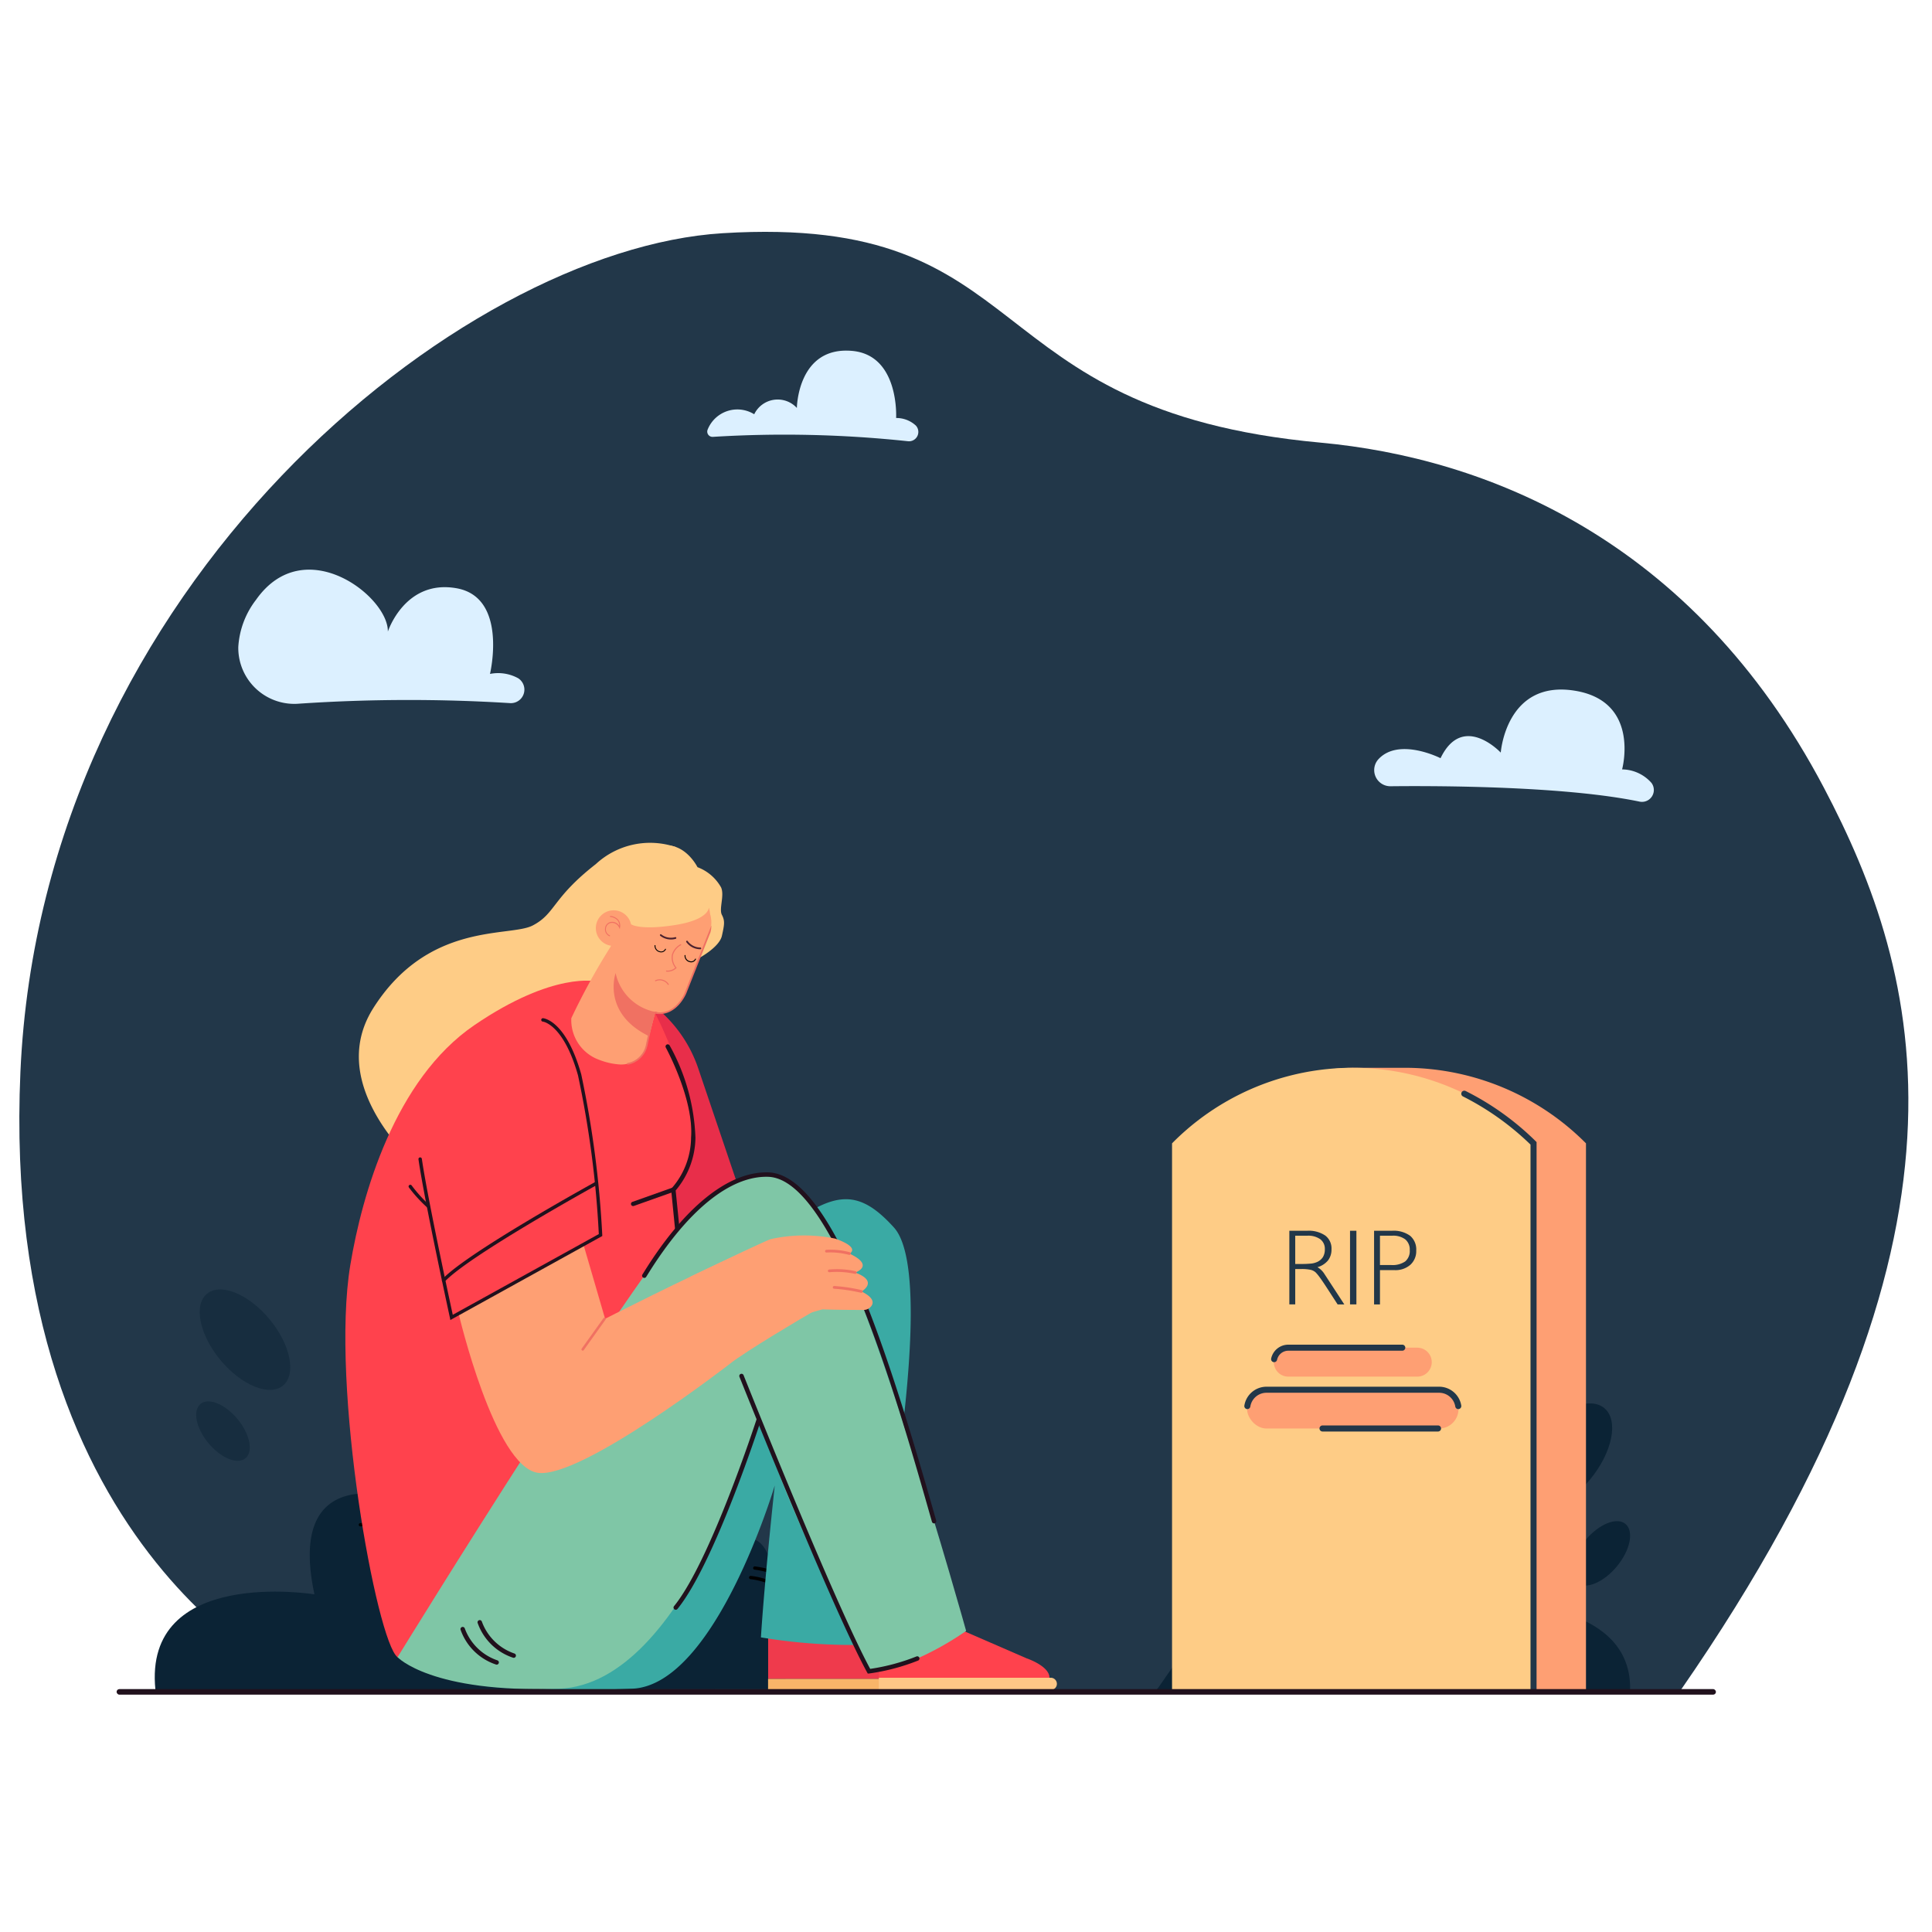
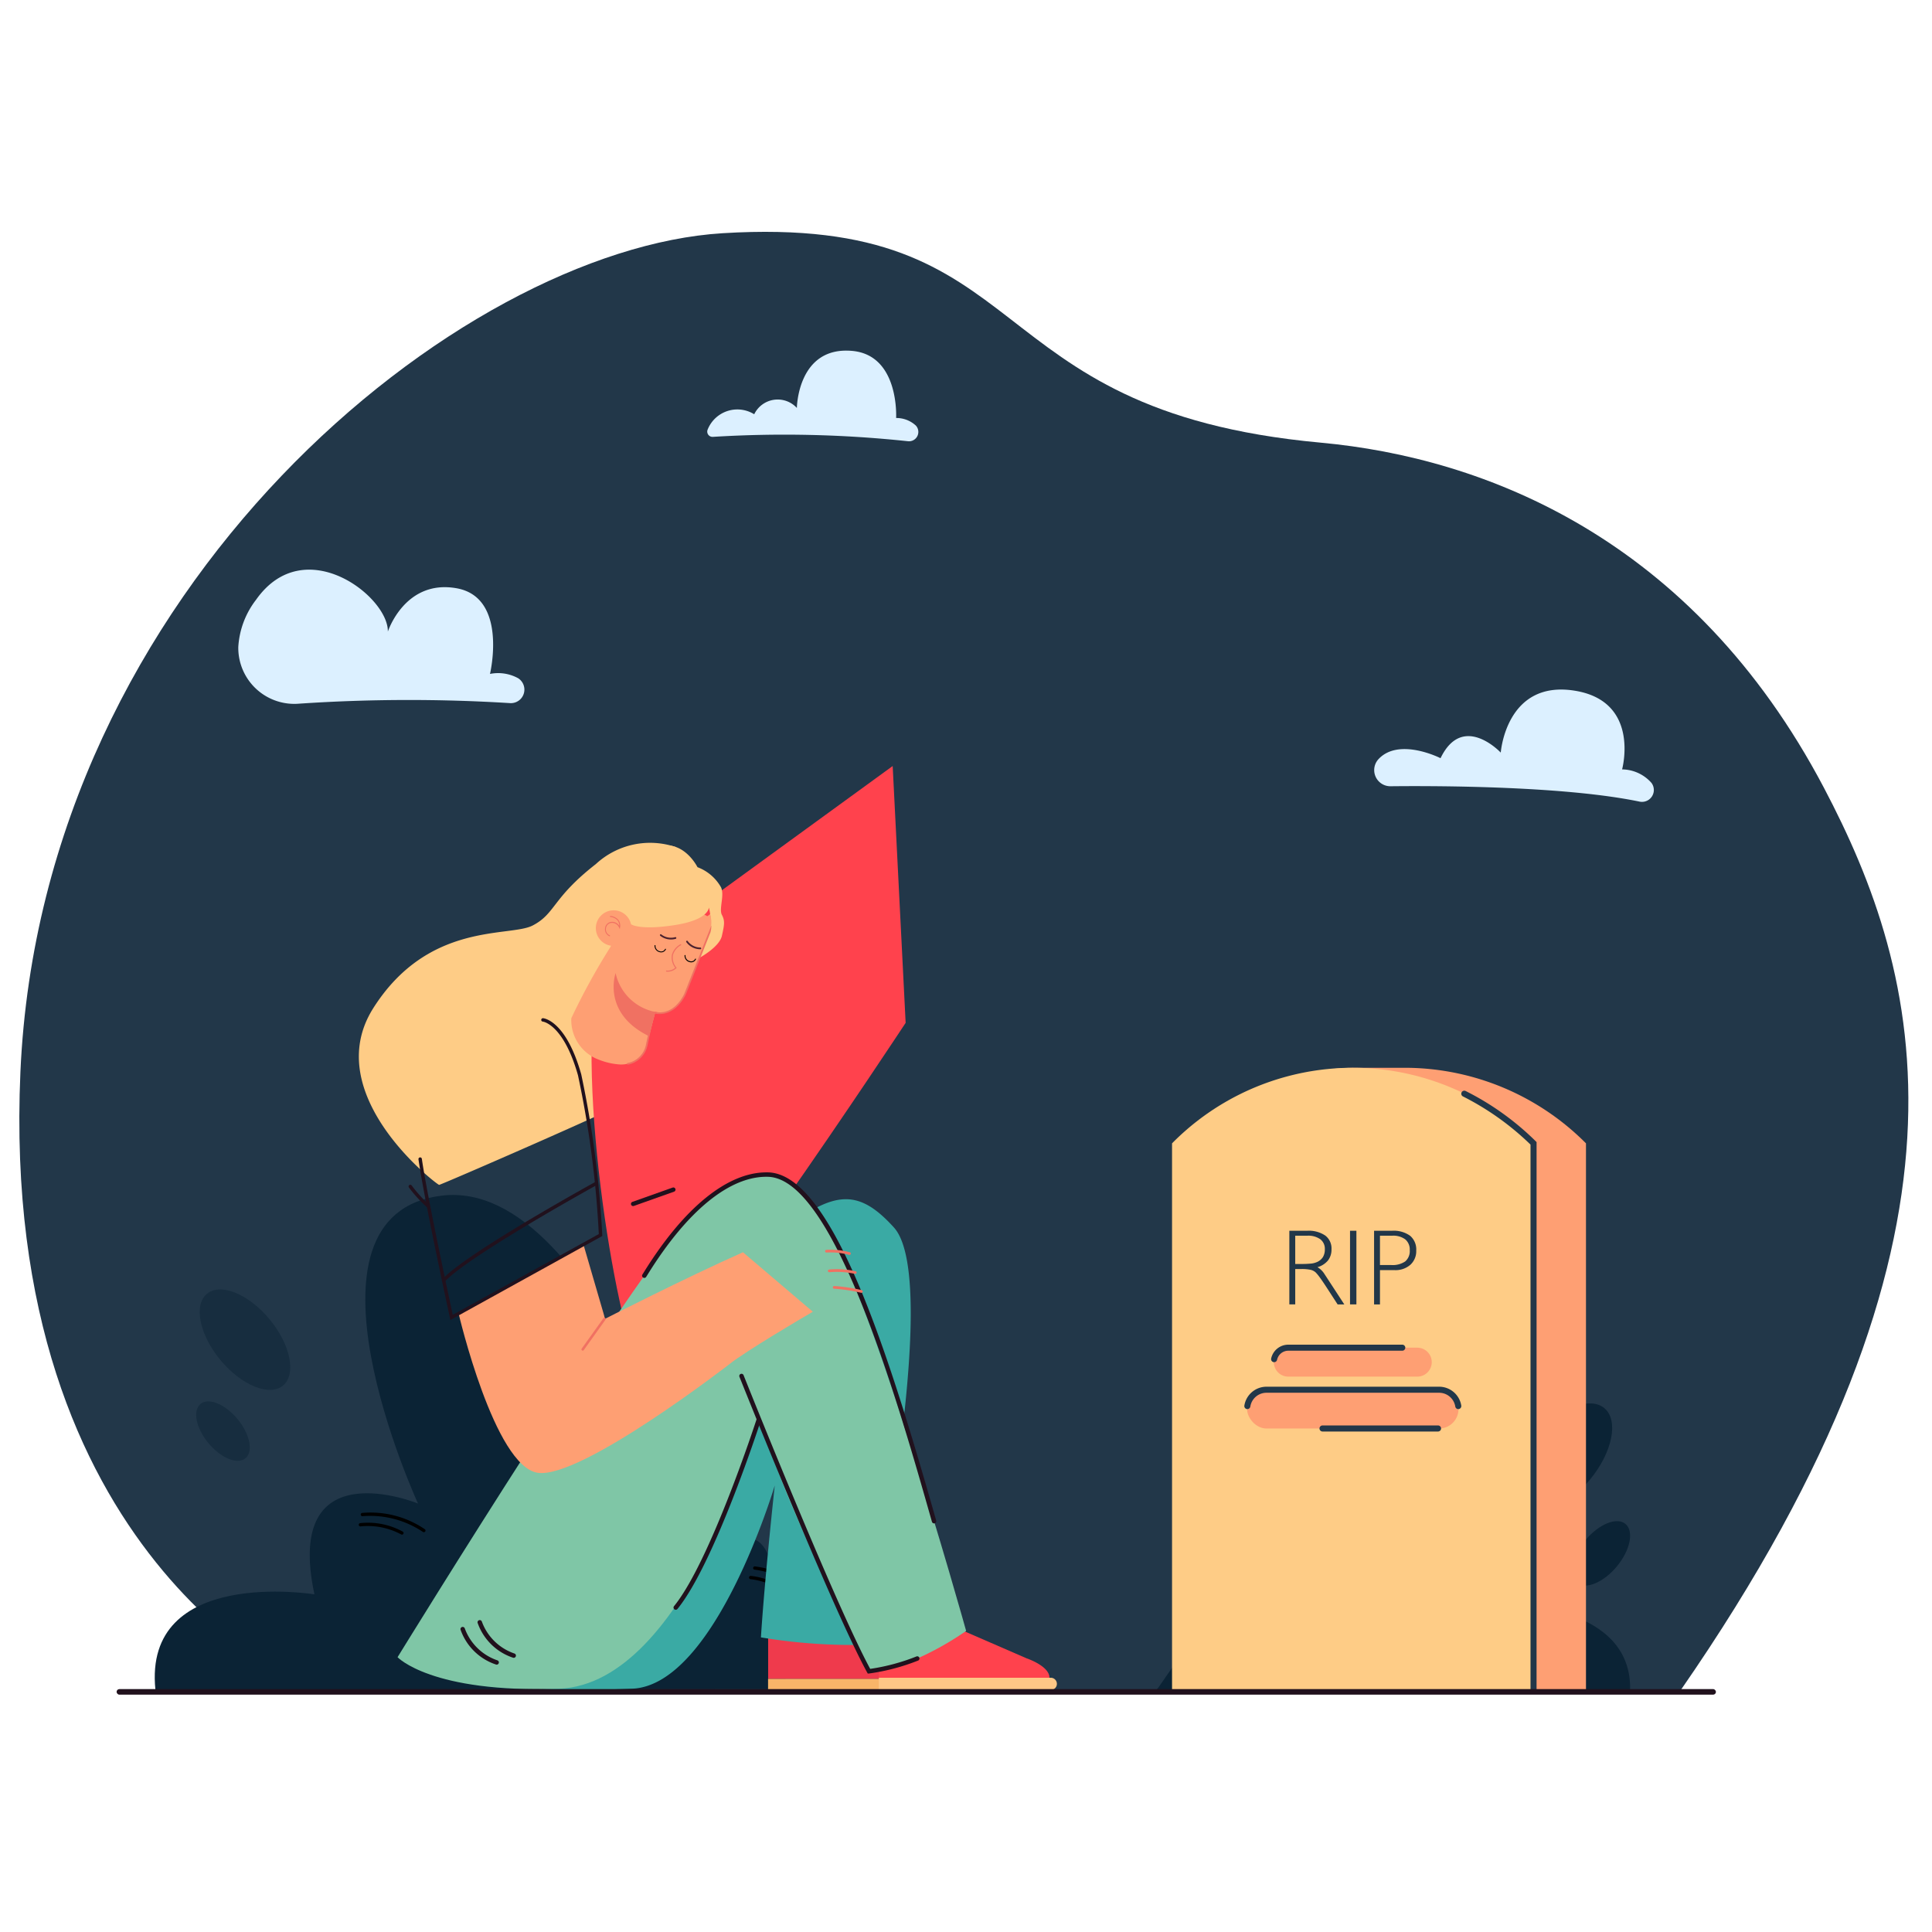
<svg xmlns="http://www.w3.org/2000/svg" width="100" height="100" viewBox="0 0 100 100">
  <g id="img_애도작업" transform="translate(-1061 -1065)">
    <rect id="사각형_72" data-name="사각형 72" width="100" height="100" transform="translate(1061 1065)" fill="#fff" opacity="0" />
    <g id="그룹_680" data-name="그룹 680" transform="translate(751.615 872.564)">
      <g id="그룹_512" data-name="그룹 512" transform="translate(310.386 204.436)">
        <g id="그룹_511" data-name="그룹 511" transform="translate(0 0)">
          <g id="그룹_510" data-name="그룹 510">
            <path id="패스_1013" data-name="패스 1013" d="M332.223,279.947l-6.926-.179s-15.974-6.646-14.855-31.855,22.8-42.573,36.344-43.406c16.527-1.016,12.783,9.17,30.95,10.84,8.493.781,19.242,4.941,26.047,17.849,5.068,9.613,8.932,23.159-7.425,46.751Z" transform="translate(-310.386 -204.436)" fill="#223749" />
          </g>
        </g>
      </g>
      <g id="그룹_519" data-name="그룹 519" transform="translate(369.24 268.545)">
        <g id="그룹_514" data-name="그룹 514" transform="translate(0 0)">
          <g id="그룹_513" data-name="그룹 513">
            <path id="패스_1014" data-name="패스 1014" d="M1625.259,1648.065c.461-.461,4.058-6.917,6.548-3.6,0,0,4.069-9.36,9.222-7.527,0,0,3.285,1.9.9,6.64,0,0,7.954-.507,7.85,4.484Z" transform="translate(-1625.259 -1636.703)" fill="#0b2335" />
          </g>
        </g>
        <g id="그룹_516" data-name="그룹 516" transform="translate(11.847 0.744)">
          <g id="그룹_515" data-name="그룹 515">
            <path id="패스_1015" data-name="패스 1015" d="M1889.989,1654.592a.053.053,0,0,1-.042-.021.054.054,0,0,1,.009-.075,6.065,6.065,0,0,1,2.471-1.165.054.054,0,0,1,.013.106,6.079,6.079,0,0,0-2.417,1.143A.053.053,0,0,1,1889.989,1654.592Z" transform="translate(-1889.936 -1653.33)" />
          </g>
        </g>
        <g id="그룹_518" data-name="그룹 518" transform="translate(11.847 1.505)">
          <g id="그룹_517" data-name="그룹 517">
            <path id="패스_1016" data-name="패스 1016" d="M1889.99,1671.45a.053.053,0,0,1-.042-.02.053.053,0,0,1,.008-.075,6.4,6.4,0,0,1,1.978-1.024.054.054,0,1,1,.03.1,6.283,6.283,0,0,0-1.941,1A.054.054,0,0,1,1889.99,1671.45Z" transform="translate(-1889.936 -1670.328)" />
          </g>
        </g>
      </g>
      <g id="그룹_521" data-name="그룹 521" transform="translate(386.779 264.178)">
        <g id="그룹_520" data-name="그룹 520" transform="translate(0 0)">
          <ellipse id="타원_24" data-name="타원 24" cx="3.343" cy="1.791" rx="3.343" ry="1.791" transform="matrix(0.638, -0.77, 0.77, 0.638, 0, 5.147)" fill="#0b2335" />
        </g>
      </g>
      <g id="그룹_550" data-name="그룹 550" transform="translate(317.392 254.291)">
        <g id="그룹_532" data-name="그룹 532" transform="translate(0 0)">
          <g id="그룹_523" data-name="그룹 523">
            <g id="그룹_522" data-name="그룹 522">
              <path id="패스_1017" data-name="패스 1017" d="M499.673,1343.824c-.367-.294.187-11.8-3.779-6.3,0,0-5.95-20.2-14.1-19.245s-1.249,15.939-1.249,15.939-6.978-2.865-5.362,4.7c0,0-8.891-1.448-8.23,4.943Z" transform="translate(-466.915 -1318.25)" fill="#0b2335" />
            </g>
          </g>
          <g id="그룹_527" data-name="그룹 527" transform="translate(1.433 4.056)">
            <g id="그룹_526" data-name="그룹 526" transform="translate(0 0)">
              <g id="그룹_525" data-name="그룹 525">
                <g id="그룹_524" data-name="그룹 524" opacity="0.5">
                  <ellipse id="타원_25" data-name="타원 25" cx="1.653" cy="3.085" rx="1.653" ry="3.085" transform="matrix(0.77, -0.638, 0.638, 0.77, 0, 2.109)" fill="#0b2335" />
                </g>
              </g>
            </g>
          </g>
          <g id="그룹_531" data-name="그룹 531" transform="translate(1.616 10.188)">
            <g id="그룹_530" data-name="그룹 530" transform="translate(0 0)">
              <g id="그룹_529" data-name="그룹 529">
                <g id="그룹_528" data-name="그룹 528" opacity="0.5">
                  <ellipse id="타원_26" data-name="타원 26" cx="0.978" cy="1.826" rx="0.978" ry="1.826" transform="translate(0 1.249) rotate(-39.655)" fill="#0b2335" />
                </g>
              </g>
            </g>
          </g>
        </g>
        <g id="그룹_541" data-name="그룹 541" transform="translate(10.561 16.396)">
          <g id="그룹_536" data-name="그룹 536" transform="translate(0.103)">
            <g id="그룹_535" data-name="그룹 535">
              <g id="그룹_534" data-name="그룹 534">
                <g id="그룹_533" data-name="그룹 533">
                  <path id="패스_1018" data-name="패스 1018" d="M708.448,1685.609a.085.085,0,0,0,.029-.154,4.994,4.994,0,0,0-3.247-.841h0a.085.085,0,0,0,.036.167h0a4.921,4.921,0,0,1,3.116.816A.085.085,0,0,0,708.448,1685.609Z" transform="translate(-705.162 -1684.556)" />
                </g>
              </g>
            </g>
          </g>
          <g id="그룹_540" data-name="그룹 540" transform="translate(0 0.576)">
            <g id="그룹_539" data-name="그룹 539">
              <g id="그룹_538" data-name="그룹 538">
                <g id="그룹_537" data-name="그룹 537">
                  <path id="패스_1019" data-name="패스 1019" d="M705.119,1698.02a.085.085,0,0,0,.029-.155,3.756,3.756,0,0,0-2.2-.441.085.085,0,1,0,.011.17,3.647,3.647,0,0,1,2.1.413A.085.085,0,0,0,705.119,1698.02Z" transform="translate(-702.867 -1697.415)" />
                </g>
              </g>
            </g>
          </g>
        </g>
        <g id="그룹_545" data-name="그룹 545" transform="translate(30.975 19.221)">
          <g id="그룹_544" data-name="그룹 544">
            <g id="그룹_543" data-name="그룹 543">
              <g id="그룹_542" data-name="그룹 542">
                <path id="패스_1020" data-name="패스 1020" d="M1161.95,1749.333a.085.085,0,0,0,.061-.145,4.994,4.994,0,0,0-2.995-1.51.085.085,0,1,0,0,.171h0a4.916,4.916,0,0,1,2.872,1.458A.085.085,0,0,0,1161.95,1749.333Z" transform="translate(-1158.93 -1747.678)" />
              </g>
            </g>
          </g>
        </g>
        <g id="그룹_549" data-name="그룹 549" transform="translate(30.762 19.716)">
          <g id="그룹_548" data-name="그룹 548">
            <g id="그룹_547" data-name="그룹 547">
              <g id="그룹_546" data-name="그룹 546">
                <path id="패스_1021" data-name="패스 1021" d="M1156.278,1759.78a.085.085,0,0,0,.061-.145,3.757,3.757,0,0,0-2.057-.9.085.085,0,1,0-.026.169,3.664,3.664,0,0,1,1.961.848A.085.085,0,0,0,1156.278,1759.78Z" transform="translate(-1154.184 -1758.737)" />
              </g>
            </g>
          </g>
        </g>
      </g>
      <g id="그룹_552" data-name="그룹 552" transform="translate(345.991 210.584)">
        <g id="그룹_551" data-name="그룹 551" transform="translate(0 0)">
          <path id="패스_1022" data-name="패스 1022" d="M1106.139,346.242a60.209,60.209,0,0,1,10.083.224.485.485,0,0,0,.428-.809,1.48,1.48,0,0,0-1.021-.391s.181-3.258-2.28-3.474c-2.823-.248-2.857,2.954-2.857,2.954a1.348,1.348,0,0,0-2.208.326,1.655,1.655,0,0,0-2.406.783A.273.273,0,0,0,1106.139,346.242Z" transform="translate(-1105.852 -341.778)" fill="#dcf0ff" style="mix-blend-mode: screen;isolation: isolate" />
        </g>
      </g>
      <g id="그룹_554" data-name="그룹 554" transform="translate(321.714 221.921)" style="mix-blend-mode: screen;isolation: isolate">
        <g id="그룹_553" data-name="그룹 553" transform="translate(0)">
          <path id="패스_1023" data-name="패스 1023" d="M577.519,601.986a84.732,84.732,0,0,0-10.9.03,2.9,2.9,0,0,1-3.145-2.934,4.428,4.428,0,0,1,.918-2.442c2.507-3.561,6.865-.16,6.823,1.647,0,0,.881-2.721,3.557-2.245s1.73,4.434,1.73,4.434a2.152,2.152,0,0,1,1.462.226A.7.7,0,0,1,577.519,601.986Z" transform="translate(-563.469 -595.079)" fill="#dcf0ff" />
        </g>
      </g>
      <g id="그룹_556" data-name="그룹 556" transform="translate(380.511 228.13)">
        <g id="그룹_555" data-name="그룹 555" transform="translate(0 0)">
          <path id="패스_1024" data-name="패스 1024" d="M1877.924,738.779c2.636-.028,9.061,0,12.886.795a.614.614,0,0,0,.62-.967,2.057,2.057,0,0,0-1.522-.7s.973-3.536-2.471-4.077c-3.539-.555-3.809,3.208-3.809,3.208s-1.965-2.1-3.117.289c0,0-2.142-1.091-3.208.045A.836.836,0,0,0,1877.924,738.779Z" transform="translate(-1877.075 -733.777)" fill="#dcf0ff" style="mix-blend-mode: screen;isolation: isolate" />
        </g>
      </g>
      <g id="그룹_557" data-name="그룹 557" transform="translate(390.177 270.639)">
        <ellipse id="타원_27" data-name="타원 27" cx="1.979" cy="1.06" rx="1.979" ry="1.06" transform="matrix(0.638, -0.77, 0.77, 0.638, 0, 3.047)" fill="#0b2335" />
      </g>
      <g id="그룹_672" data-name="그룹 672" transform="translate(327.26 236.062)">
        <path id="패스_1025" data-name="패스 1025" d="M977.363,1096h0a6.938,6.938,0,0,1,2.5,3.393l2.245,6.634-5.955,3.021-1.707-10.381Z" transform="translate(-961.597 -1087.719)" fill="#e82e4a" />
        <path id="패스_1026" data-name="패스 1026" d="M989.79,1105.045s3.581,6.714,1.029,9.221c0,0,.4,3.76.09,3.849s-3.044-.09-2.865-1.03-1.119-11.951-.761-11.906a3.64,3.64,0,0,0,1.074-.179Z" transform="translate(-973.8 -1096.316)" fill="#ff424d" />
        <g id="그룹_558" data-name="그룹 558" transform="translate(16.573 10.429)">
          <path id="패스_1027" data-name="패스 1027" d="M1058.228,1153.668a.112.112,0,0,1-.111-.1l-.207-2.094.043-.038a4.008,4.008,0,0,0,.992-2.61c.152-1.979-1.292-4.633-1.307-4.66a.112.112,0,0,1,.2-.108,10.583,10.583,0,0,1,1.334,4.785,4.3,4.3,0,0,1-1.024,2.72l.2,1.983a.112.112,0,0,1-.1.122Z" transform="translate(-1057.624 -1144)" fill="#21111d" />
        </g>
        <g id="그룹_559" data-name="그룹 559" transform="translate(0.699 0)">
          <path id="패스_1028" data-name="패스 1028" d="M719.423,911.224a4.133,4.133,0,0,0-4.162.873c-2.267,1.767-2.08,2.562-3.27,3.179s-5.386-.222-8.241,4.264,3.3,9.161,3.4,9.161,9.669-4.165,9.728-4.335S719.423,911.224,719.423,911.224Z" transform="translate(-702.995 -910.998)" fill="#fecc86" />
        </g>
        <g id="그룹_560" data-name="그룹 560" transform="translate(15.47 1.711)">
          <path id="패스_1029" data-name="패스 1029" d="M1032.99,949.477a2.892,2.892,0,0,1,2.938.316,1.518,1.518,0,0,1,.412,2.3l-3.093-1.336Z" transform="translate(-1032.99 -949.215)" fill="#fe9f73" />
        </g>
        <g id="그룹_573" data-name="그룹 573" transform="translate(21.88 40.632)">
          <g id="그룹_566" data-name="그룹 566" transform="translate(0)">
            <g id="그룹_565" data-name="그룹 565">
              <g id="그룹_564" data-name="그룹 564">
                <g id="그룹_563" data-name="그룹 563">
                  <g id="그룹_562" data-name="그룹 562">
                    <g id="그룹_561" data-name="그룹 561">
                      <path id="패스_1030" data-name="패스 1030" d="M1184.2,1821.42h-8v-2.364a1.366,1.366,0,0,1,1.468-.127,2.531,2.531,0,0,0,2.493.288l2.962,1.289S1184.2,1820.865,1184.2,1821.42Z" transform="translate(-1176.196 -1818.779)" fill="#ef3a4c" />
                    </g>
                  </g>
                </g>
              </g>
            </g>
          </g>
          <g id="그룹_572" data-name="그룹 572" transform="translate(0 2.641)">
            <g id="그룹_571" data-name="그룹 571" transform="translate(0 0)">
              <g id="그룹_570" data-name="그룹 570">
                <g id="그룹_569" data-name="그룹 569">
                  <g id="그룹_568" data-name="그룹 568">
                    <g id="그룹_567" data-name="그룹 567">
                      <path id="사각형_80" data-name="사각형 80" d="M.286,0H8.348a0,0,0,0,1,0,0V.571a0,0,0,0,1,0,0H.286A.286.286,0,0,1,0,.286v0A.286.286,0,0,1,.286,0Z" transform="translate(8.348 0.571) rotate(180)" fill="#f9b569" />
                    </g>
                  </g>
                </g>
              </g>
            </g>
          </g>
        </g>
        <g id="그룹_574" data-name="그룹 574" transform="translate(6.375 18.444)">
          <path id="패스_1031" data-name="패스 1031" d="M829.919,1346.773s13.64-20.228,16.122-22.106c2.651-2,3.9-2.21,5.777-.136,2.583,2.854-1.406,21.6-1.406,21.6a28.782,28.782,0,0,1-5.477-.383s.137-2.458.715-7.862c0,0-3.063,10.33-7.372,10.517C828.141,1348.846,829.919,1346.773,829.919,1346.773Z" transform="translate(-829.799 -1323.067)" fill="#3aaaa4" />
        </g>
        <g id="그룹_576" data-name="그룹 576" transform="translate(0 7.132)">
          <g id="그룹_575" data-name="그룹 575">
-             <path id="패스_1032" data-name="패스 1032" d="M700.371,1070.372s-2.2-.549-6.321,2.261-5.817,8.773-6.421,12.414c-1.045,6.3,1.367,19.505,2.446,20.3s13.556-18.158,13.556-18.158l-.671-13.294Z" transform="translate(-687.372 -1070.329)" fill="#ff424d" />
+             <path id="패스_1032" data-name="패스 1032" d="M700.371,1070.372c-1.045,6.3,1.367,19.505,2.446,20.3s13.556-18.158,13.556-18.158l-.671-13.294Z" transform="translate(-687.372 -1070.329)" fill="#ff424d" />
          </g>
        </g>
        <g id="그룹_582" data-name="그룹 582" transform="translate(11.685 1.973)">
          <g id="그룹_581" data-name="그룹 581">
            <g id="그룹_580" data-name="그룹 580">
              <g id="그룹_579" data-name="그룹 579">
                <g id="그룹_578" data-name="그룹 578">
                  <g id="그룹_577" data-name="그룹 577">
                    <path id="패스_1033" data-name="패스 1033" d="M955.845,957.1l-1.5,3.782s-.431,1.236-1.555.966l-.444,1.7a1.362,1.362,0,0,1-1.406,1.021,3.575,3.575,0,0,1-1.066-.243,2.185,2.185,0,0,1-1.434-2.151,34.636,34.636,0,0,1,2.025-3.687l1.748-3.421Z" transform="translate(-948.429 -955.072)" fill="#fe9f73" />
                  </g>
                </g>
              </g>
            </g>
          </g>
        </g>
        <g id="그룹_588" data-name="그룹 588" transform="translate(13.887 6.742)">
          <g id="그룹_587" data-name="그룹 587">
            <g id="그룹_586" data-name="그룹 586">
              <g id="그룹_585" data-name="그룹 585">
                <g id="그룹_584" data-name="그룹 584">
                  <g id="그룹_583" data-name="그룹 583">
                    <path id="패스_1034" data-name="패스 1034" d="M997.732,1061.633s-.735,2.063,1.73,3.265l.327-1.255A2.611,2.611,0,0,1,997.732,1061.633Z" transform="translate(-997.63 -1061.633)" fill="#f07162" />
                  </g>
                </g>
              </g>
            </g>
          </g>
        </g>
        <g id="그룹_601" data-name="그룹 601" transform="translate(27.614 40.782)">
          <g id="그룹_594" data-name="그룹 594" transform="translate(0)">
            <g id="그룹_593" data-name="그룹 593">
              <g id="그룹_592" data-name="그룹 592">
                <g id="그룹_591" data-name="그룹 591">
                  <g id="그룹_590" data-name="그룹 590">
                    <g id="그룹_589" data-name="그룹 589">
                      <path id="패스_1035" data-name="패스 1035" d="M1313.145,1824.557h-8.832v-1.8a1.356,1.356,0,0,1,1.62-.423,2.144,2.144,0,0,0,2.752-.207l3.27,1.423S1313.145,1823.944,1313.145,1824.557Z" transform="translate(-1304.313 -1822.125)" fill="#ff424d" />
                    </g>
                  </g>
                </g>
              </g>
            </g>
          </g>
          <g id="그룹_600" data-name="그룹 600" transform="translate(0 2.432)">
            <g id="그룹_599" data-name="그룹 599" transform="translate(0 0)">
              <g id="그룹_598" data-name="그룹 598">
                <g id="그룹_597" data-name="그룹 597">
                  <g id="그룹_596" data-name="그룹 596">
                    <g id="그룹_595" data-name="그룹 595">
                      <path id="사각형_81" data-name="사각형 81" d="M.315,0h8.9a0,0,0,0,1,0,0V.631a0,0,0,0,1,0,0H.315A.315.315,0,0,1,0,.315v0A.315.315,0,0,1,.315,0Z" transform="translate(9.215 0.631) rotate(180)" fill="#fec786" />
                    </g>
                  </g>
                </g>
              </g>
            </g>
          </g>
        </g>
        <g id="그룹_602" data-name="그룹 602" transform="translate(2.703 17.17)">
          <path id="패스_1036" data-name="패스 1036" d="M747.766,1319.577s13.218-21.5,15.7-23.38c2.651-2,3.9-2.21,5.777-.136,2.583,2.854,7.952,22.156,7.952,22.156s-2.708,1.954-4.951,2.09c0,0-4.564-8.682-5.719-13.168,0,0-3.737,13.829-10.4,14.069C749.508,1321.446,747.766,1319.577,747.766,1319.577Z" transform="translate(-747.766 -1294.597)" fill="#7fc6a6" />
        </g>
        <g id="그룹_605" data-name="그룹 605" transform="translate(16.597 5.246)">
          <g id="그룹_604" data-name="그룹 604">
            <g id="그룹_603" data-name="그룹 603">
              <path id="패스_1037" data-name="패스 1037" d="M1058.189,1029.611a.028.028,0,0,1,.02-.052.576.576,0,0,0,.442-.146.838.838,0,0,1-.169-.681.909.909,0,0,1,.439-.534.028.028,0,0,1,.026.05.868.868,0,0,0-.411.5.8.8,0,0,0,.176.656l.015.02-.019.017a.657.657,0,0,1-.512.173Z" transform="translate(-1058.174 -1028.196)" fill="#f07162" />
            </g>
          </g>
        </g>
        <g id="그룹_608" data-name="그룹 608" transform="translate(16.279 4.729)">
          <g id="그룹_607" data-name="그룹 607">
            <g id="그룹_606" data-name="그룹 606">
              <path id="패스_1038" data-name="패스 1038" d="M1051.114,1016.649a.044.044,0,0,1,.028.012.815.815,0,0,0,.716.141.045.045,0,1,1,.025.086.893.893,0,0,1-.8-.161.045.045,0,0,1,0-.063A.044.044,0,0,1,1051.114,1016.649Z" transform="translate(-1051.067 -1016.649)" fill="#4c222e" />
            </g>
          </g>
        </g>
        <g id="그룹_613" data-name="그룹 613" transform="translate(16.003 5.289)">
          <g id="그룹_610" data-name="그룹 610">
            <g id="그룹_609" data-name="그룹 609">
              <path id="패스_1039" data-name="패스 1039" d="M1045.133,1029.511l-.007,0a.338.338,0,0,1-.235-.335.024.024,0,0,1,.026-.022.024.024,0,0,1,.022.026.285.285,0,0,0,.2.286l.006,0a.221.221,0,0,0,.29-.108.024.024,0,0,1,.032-.013.024.024,0,0,1,.012.032A.273.273,0,0,1,1045.133,1029.511Z" transform="translate(-1044.89 -1029.151)" />
            </g>
          </g>
          <g id="그룹_612" data-name="그룹 612" transform="translate(1.554 0.516)">
            <g id="그룹_611" data-name="그룹 611">
              <path id="패스_1040" data-name="패스 1040" d="M1079.861,1041.039l-.007,0a.338.338,0,0,1-.235-.336.024.024,0,1,1,.048,0,.285.285,0,0,0,.2.286l.006,0a.221.221,0,0,0,.29-.108.025.025,0,0,1,.032-.013.024.024,0,0,1,.013.032A.273.273,0,0,1,1079.861,1041.039Z" transform="translate(-1079.618 -1040.679)" />
            </g>
          </g>
        </g>
        <g id="그룹_615" data-name="그룹 615" transform="translate(16.029 7.062)">
          <g id="그룹_614" data-name="그룹 614">
-             <path id="패스_1041" data-name="패스 1041" d="M1045.505,1068.882a.028.028,0,0,1-.017-.016.027.027,0,0,1,.015-.035.561.561,0,0,1,.692.2.028.028,0,0,1-.009.038.027.027,0,0,1-.037-.009.5.5,0,0,0-.625-.179A.028.028,0,0,1,1045.505,1068.882Z" transform="translate(-1045.486 -1068.782)" fill="#f07162" />
-           </g>
+             </g>
        </g>
        <g id="그룹_616" data-name="그룹 616" transform="translate(13.166 0.131)">
          <path id="패스_1042" data-name="패스 1042" d="M983.164,918.013s.45.31,2.242.031,1.763-.911,1.763-.911a2.346,2.346,0,0,1,0,1.234c-.206.426-.6.955-.5,1.381,0,0,1.043-.558,1.175-1.146s.162-.778,0-1.087.147-1.013-.044-1.425a2.342,2.342,0,0,0-1.219-1.043s-.639-1.3-1.844-1.11a4.185,4.185,0,0,0-3.165,2.564C981.176,917.853,983.164,918.013,983.164,918.013Z" transform="translate(-981.52 -913.919)" fill="#fecc86" />
        </g>
        <g id="그룹_617" data-name="그룹 617" transform="translate(18.014 3.689)">
          <path id="패스_1043" data-name="패스 1043" d="M1090.687,993.423a1.46,1.46,0,0,1-.011.9c-.175.4-.642,1.5-.642,1.5l-.193-.51s-.04-1.291,0-1.274A9.8,9.8,0,0,0,1090.687,993.423Z" transform="translate(-1089.823 -993.423)" fill="#fe9f73" />
        </g>
        <g id="그룹_620" data-name="그룹 620" transform="translate(17.642 5.068)">
          <g id="그룹_619" data-name="그룹 619">
            <g id="그룹_618" data-name="그룹 618">
              <path id="패스_1044" data-name="패스 1044" d="M1082.272,1024.584a.045.045,0,0,0-.03-.008.814.814,0,0,1-.65-.33.045.045,0,1,0-.073.052.893.893,0,0,0,.73.368.045.045,0,0,0,.023-.081Z" transform="translate(-1081.511 -1024.227)" fill="#4c222e" />
            </g>
          </g>
        </g>
        <g id="그룹_621" data-name="그룹 621" transform="translate(14.58 4.278)">
          <path id="패스_1045" data-name="패스 1045" d="M1017.44,1006.916a1.325,1.325,0,0,0,.043-.347l-1.383,3.492c-.02.05-.515,1.224-1.589.967l-.044-.01-.369,1.718a1.176,1.176,0,0,1-.944.948.042.042,0,0,0-.034.052.044.044,0,0,0,.052.034l.085-.02a1.282,1.282,0,0,0,.928-1l.349-1.627c1.117.232,1.642-1.017,1.647-1.029l1.259-3.177Z" transform="translate(-1013.119 -1006.569)" fill="#f07162" />
        </g>
        <g id="그룹_627" data-name="그룹 627" transform="translate(12.965 3.491)">
          <g id="그룹_626" data-name="그룹 626">
            <g id="그룹_625" data-name="그룹 625">
              <g id="그룹_624" data-name="그룹 624">
                <g id="그룹_623" data-name="그룹 623">
                  <g id="그룹_622" data-name="그룹 622">
                    <circle id="타원_28" data-name="타원 28" cx="0.922" cy="0.922" r="0.922" fill="#fe9f73" />
                  </g>
                </g>
              </g>
            </g>
          </g>
        </g>
        <g id="그룹_633" data-name="그룹 633" transform="translate(13.44 3.783)">
          <g id="그룹_632" data-name="그룹 632">
            <g id="그룹_631" data-name="그룹 631">
              <g id="그룹_630" data-name="그룹 630">
                <g id="그룹_629" data-name="그룹 629">
                  <g id="그룹_628" data-name="그룹 628">
                    <path id="패스_1046" data-name="패스 1046" d="M987.882,996.573a.384.384,0,0,1-.23-.4.361.361,0,0,1,.29-.338.433.433,0,0,1,.444.194.416.416,0,0,0-.089-.28.579.579,0,0,0-.371-.175.026.026,0,0,1,0-.051.621.621,0,0,1,.407.194.5.5,0,0,1,.095.4l-.012.091-.037-.084a.4.4,0,0,0-.431-.237.313.313,0,0,0-.249.292.33.33,0,0,0,.2.348l0,0a.026.026,0,0,1-.019.048Z" transform="translate(-987.65 -995.522)" fill="#f07162" />
                  </g>
                </g>
              </g>
            </g>
          </g>
        </g>
        <g id="그룹_634" data-name="그룹 634" transform="translate(15.355 17.054)">
          <path id="패스_1047" data-name="패스 1047" d="M1045.545,1310.18a.115.115,0,0,1-.11-.083c-1.764-6.209-5.047-17.766-8.485-17.856-1.961-.055-4.172,1.742-6.224,5.049-.045.073-.076.122-.09.142a.115.115,0,0,1-.187-.133c.013-.018.041-.063.082-.13,2.067-3.331,4.313-5.158,6.337-5.158h.087c3.328.087,6.236,9.349,8.7,18.023a.115.115,0,0,1-.079.142A.113.113,0,0,1,1045.545,1310.18Z" transform="translate(-1030.428 -1292.01)" fill="#21111d" />
        </g>
        <g id="그룹_636" data-name="그룹 636" transform="translate(3.269 17.702)">
          <g id="그룹_635" data-name="그룹 635">
            <path id="패스_1048" data-name="패스 1048" d="M761.431,1307.671a.088.088,0,0,0,.029-.157,7.31,7.31,0,0,1-.9-1,.088.088,0,1,0-.14.108,7.286,7.286,0,0,0,.941,1.031A.088.088,0,0,0,761.431,1307.671Z" transform="translate(-760.397 -1306.484)" fill="#21111d" />
          </g>
        </g>
        <g id="그룹_638" data-name="그룹 638" transform="translate(4.998 17.528)">
          <g id="그룹_637" data-name="그룹 637">
            <path id="패스_1049" data-name="패스 1049" d="M799.153,1307.8a.086.086,0,0,0,.041-.025c1.273-1.356,7.825-4.974,7.891-5.01a.088.088,0,0,0-.085-.155c-.271.149-6.643,3.668-7.935,5.044a.088.088,0,0,0,.087.146Z" transform="translate(-799.042 -1302.597)" fill="#21111d" />
          </g>
        </g>
        <g id="그룹_640" data-name="그룹 640" transform="translate(5.863 20.789)">
          <g id="그룹_639" data-name="그룹 639">
            <path id="패스_1050" data-name="패스 1050" d="M818.359,1379.031l6.461-3.574,1.121,3.845s4.165-2.123,7.136-3.443l3.616,3.078c-.577.333-3.511,2.067-4.3,2.7,0,0-7.677,5.955-9.928,5.638S818.359,1379.031,818.359,1379.031Z" transform="translate(-818.359 -1375.457)" fill="#fe9f73" />
          </g>
        </g>
        <g id="그룹_643" data-name="그룹 643" transform="translate(12.221 24.575)">
          <g id="그룹_642" data-name="그룹 642">
            <g id="그룹_641" data-name="그룹 641">
              <path id="패스_1051" data-name="패스 1051" d="M960.484,1461.732a.065.065,0,0,1-.07-.1l1.127-1.577a.065.065,0,1,1,.106.076l-1.127,1.577A.064.064,0,0,1,960.484,1461.732Z" transform="translate(-960.402 -1460.027)" fill="#f07162" />
            </g>
          </g>
        </g>
        <g id="그룹_664" data-name="그룹 664" transform="translate(17.832 20.317)">
          <g id="그룹_645" data-name="그룹 645">
            <g id="그룹_644" data-name="그룹 644">
-               <path id="패스_1052" data-name="패스 1052" d="M1092.64,1368.736h0a14.641,14.641,0,0,0-2.612.958l0,0-3.059,1.537-1.2-4.169s3.622-1.748,4.17-1.956a7.968,7.968,0,0,1,3.359-.027c1.342.484.728.773.728.773,1.346.634.294.981.294.981,1.256.462.329.981.329.981.649.317.632.589.505.76a.494.494,0,0,1-.4.194c-.364,0-1.277,0-2.111-.029Z" transform="translate(-1085.765 -1364.909)" fill="#fe9f73" />
-             </g>
+               </g>
          </g>
          <g id="그룹_651" data-name="그룹 651" transform="translate(7.403 2.621)">
            <g id="그룹_650" data-name="그룹 650">
              <g id="그룹_649" data-name="그룹 649">
                <g id="그룹_648" data-name="그룹 648">
                  <g id="그룹_647" data-name="그룹 647">
                    <g id="그룹_646" data-name="그룹 646">
                      <path id="패스_1053" data-name="패스 1053" d="M1251.212,1423.475a.07.07,0,0,0,.019.138,8.694,8.694,0,0,1,1.392.209.07.07,0,1,0,.032-.137,8.636,8.636,0,0,0-1.421-.213A.065.065,0,0,0,1251.212,1423.475Z" transform="translate(-1251.162 -1423.472)" fill="#f07162" />
                    </g>
                  </g>
                </g>
              </g>
            </g>
          </g>
          <g id="그룹_657" data-name="그룹 657" transform="translate(7.147 1.747)">
            <g id="그룹_656" data-name="그룹 656">
              <g id="그룹_655" data-name="그룹 655">
                <g id="그룹_654" data-name="그룹 654">
                  <g id="그룹_653" data-name="그룹 653">
                    <g id="그룹_652" data-name="그룹 652">
                      <path id="패스_1054" data-name="패스 1054" d="M1245.481,1403.955a.07.07,0,0,0,.028.137,4.379,4.379,0,0,1,1.31.083.071.071,0,1,0,.033-.137,4.446,4.446,0,0,0-1.358-.086Z" transform="translate(-1245.431 -1403.932)" fill="#f07162" />
                    </g>
                  </g>
                </g>
              </g>
            </g>
          </g>
          <g id="그룹_663" data-name="그룹 663" transform="translate(7.004 0.738)">
            <g id="그룹_662" data-name="그룹 662">
              <g id="그룹_661" data-name="그룹 661">
                <g id="그룹_660" data-name="그룹 660">
                  <g id="그룹_659" data-name="그룹 659">
                    <g id="그룹_658" data-name="그룹 658">
                      <path id="패스_1055" data-name="패스 1055" d="M1242.3,1381.416a.07.07,0,0,0,.026.138,3.766,3.766,0,0,1,1.157.121.07.07,0,1,0,.039-.135,3.845,3.845,0,0,0-1.207-.126Z" transform="translate(-1242.247 -1381.405)" fill="#f07162" />
                    </g>
                  </g>
                </g>
              </g>
            </g>
          </g>
        </g>
        <g id="그룹_666" data-name="그룹 666" transform="translate(3.782 9.076)">
          <g id="그룹_665" data-name="그룹 665">
            <path id="패스_1056" data-name="패스 1056" d="M773.524,1129.388l7.863-4.347,0-.055a53.078,53.078,0,0,0-1.088-8.314c-.787-2.783-1.928-2.9-1.976-2.906a.088.088,0,0,0-.014.176c.017,0,1.076.142,1.821,2.778a51.848,51.848,0,0,1,1.078,8.22l-7.559,4.178c-.184-.85-1.32-6.13-1.6-8.072a.088.088,0,1,0-.175.025c.3,2.11,1.614,8.139,1.627,8.2Z" transform="translate(-771.871 -1113.766)" fill="#21111d" />
          </g>
        </g>
        <g id="그룹_667" data-name="그룹 667" transform="translate(20.388 27.468)">
          <path id="패스_1057" data-name="패스 1057" d="M1149.53,1540.188l-.037-.068c-1.855-3.39-6.56-15.186-6.607-15.3a.115.115,0,0,1,.213-.085c.047.118,4.684,11.743,6.557,15.21a10.629,10.629,0,0,0,2.382-.638.115.115,0,1,1,.089.211,10.924,10.924,0,0,1-2.52.665Z" transform="translate(-1142.878 -1524.658)" fill="#21111d" />
        </g>
        <g id="그룹_668" data-name="그룹 668" transform="translate(16.987 29.752)">
          <path id="패스_1058" data-name="패스 1058" d="M1067.006,1585.649a.115.115,0,0,1-.089-.187c1.876-2.3,4.25-9.6,4.274-9.677a.115.115,0,0,1,.218.071c-.1.3-2.411,7.417-4.314,9.751A.115.115,0,0,1,1067.006,1585.649Z" transform="translate(-1066.892 -1575.705)" fill="#21111d" />
        </g>
        <g id="그룹_669" data-name="그룹 669" transform="translate(5.956 40.574)">
          <path id="패스_1059" data-name="패스 1059" d="M822.309,1819.437a.115.115,0,0,1-.036-.006,2.913,2.913,0,0,1-1.837-1.81.115.115,0,0,1,.22-.064,2.732,2.732,0,0,0,1.69,1.657.115.115,0,0,1-.036.223Z" transform="translate(-820.431 -1817.475)" fill="#21111d" />
        </g>
        <g id="그룹_670" data-name="그룹 670" transform="translate(6.838 40.221)">
          <path id="패스_1060" data-name="패스 1060" d="M842.01,1811.551a.116.116,0,0,1-.036-.006,2.914,2.914,0,0,1-1.837-1.81.115.115,0,0,1,.22-.064,2.733,2.733,0,0,0,1.69,1.657.115.115,0,0,1-.036.223Z" transform="translate(-840.131 -1809.589)" fill="#21111d" />
        </g>
        <g id="그룹_671" data-name="그룹 671" transform="translate(14.782 17.837)">
          <path id="패스_1061" data-name="패스 1061" d="M1017.735,1310.462a.112.112,0,0,1-.037-.217l2.081-.739a.112.112,0,1,1,.075.211l-2.081.739A.112.112,0,0,1,1017.735,1310.462Z" transform="translate(-1017.623 -1309.499)" fill="#21111d" />
        </g>
      </g>
      <g id="그룹_678" data-name="그룹 678" transform="translate(370.05 247.704)">
        <path id="패스_1062" data-name="패스 1062" d="M1722.734,1175.006a13.247,13.247,0,0,0-9.228-3.91c-.1,0-2.745,0-2.843,0-3.3.036-4.046,1.317-6.639,3.91v28.332h18.71Z" transform="translate(-1701.309 -1171.095)" fill="#fe9f73" />
        <path id="패스_1063" data-name="패스 1063" d="M1662.068,1175.006a13.144,13.144,0,0,0-18.71,0v28.332h18.71Z" transform="translate(-1643.358 -1171.095)" fill="#fecc86" />
        <g id="그룹_673" data-name="그룹 673" transform="translate(14.97 1.186)">
          <path id="패스_1064" data-name="패스 1064" d="M1981.7,1228.641h-.313v-28.267a14.149,14.149,0,0,0-3.495-2.492.156.156,0,0,1-.074-.206h0a.156.156,0,0,1,.209-.077,14.21,14.21,0,0,1,3.629,2.6l.045.046Z" transform="translate(-1977.803 -1197.584)" fill="#223749" />
        </g>
        <g id="그룹_674" data-name="그룹 674" transform="translate(6.071 8.436)">
          <path id="패스_1065" data-name="패스 1065" d="M1778.985,1359.565h.926a1.517,1.517,0,0,1,.932.247.835.835,0,0,1,.324.707.918.918,0,0,1-.181.583,1.1,1.1,0,0,1-.546.349,1.029,1.029,0,0,1,.188.139,1.057,1.057,0,0,1,.153.18l1.049,1.607h-.346l-.608-.937q-.18-.275-.311-.454a2.377,2.377,0,0,0-.207-.255.566.566,0,0,0-.267-.143,2.119,2.119,0,0,0-.488-.042h-.313v1.831h-.305Zm.305.256v1.463h.234a5.549,5.549,0,0,0,.6-.022,1.006,1.006,0,0,0,.283-.074.688.688,0,0,0,.315-.259.757.757,0,0,0,.1-.411.614.614,0,0,0-.236-.515,1.073,1.073,0,0,0-.669-.182Z" transform="translate(-1778.985 -1359.565)" fill="#223749" />
          <path id="패스_1066" data-name="패스 1066" d="M1849.163,1363.376v-3.811h.33v3.811Z" transform="translate(-1846.022 -1359.565)" fill="#223749" />
          <path id="패스_1067" data-name="패스 1067" d="M1876.978,1359.565h.926a1.459,1.459,0,0,1,.939.259.927.927,0,0,1,.317.763.95.95,0,0,1-.305.74,1.172,1.172,0,0,1-.817.276h-.755v1.774h-.305Zm.305.256v1.518h.58a1.161,1.161,0,0,0,.727-.187.7.7,0,0,0,.234-.582.684.684,0,0,0-.23-.558,1.034,1.034,0,0,0-.674-.191Z" transform="translate(-1872.592 -1359.565)" fill="#223749" />
        </g>
        <path id="패스_1068" data-name="패스 1068" d="M1768.469,1496.279h-6.676a.749.749,0,0,1-.749-.749h0a.749.749,0,0,1,.749-.749h6.676a.749.749,0,0,1,.749.749h0A.749.749,0,0,1,1768.469,1496.279Z" transform="translate(-1755.776 -1480.293)" fill="#fe9f73" />
        <rect id="사각형_82" data-name="사각형 82" width="10.942" height="2.006" rx="1.003" transform="translate(3.884 16.665)" fill="#fe9f73" />
        <g id="그룹_675" data-name="그룹 675" transform="translate(5.127 14.332)">
          <path id="패스_1069" data-name="패스 1069" d="M1758.064,1492.187h0a.157.157,0,0,1-.154-.188.907.907,0,0,1,.886-.718h5.9a.157.157,0,0,1,.157.157h0a.157.157,0,0,1-.157.156h-5.9a.594.594,0,0,0-.58.473A.154.154,0,0,1,1758.064,1492.187Z" transform="translate(-1757.907 -1491.281)" fill="#223749" />
        </g>
        <g id="그룹_676" data-name="그룹 676" transform="translate(3.74 16.508)">
          <path id="패스_1070" data-name="패스 1070" d="M1737.981,1541.066h0a.157.157,0,0,1-.155-.134.848.848,0,0,0-.836-.712h-8.937a.847.847,0,0,0-.835.712.157.157,0,0,1-.155.134h0a.158.158,0,0,1-.154-.184,1.161,1.161,0,0,1,1.145-.975h8.937a1.161,1.161,0,0,1,1.145.975A.158.158,0,0,1,1737.981,1541.066Z" transform="translate(-1726.906 -1539.907)" fill="#223749" />
        </g>
        <g id="그룹_677" data-name="그룹 677" transform="translate(7.632 18.514)">
          <path id="패스_1071" data-name="패스 1071" d="M1819.993,1585.027h-5.978a.157.157,0,0,1-.157-.157h0a.157.157,0,0,1,.157-.157h5.978a.157.157,0,0,1,.157.157h0A.157.157,0,0,1,1819.993,1585.027Z" transform="translate(-1813.858 -1584.714)" fill="#223749" />
        </g>
      </g>
      <g id="그룹_679" data-name="그룹 679" transform="translate(315.42 279.864)">
        <rect id="사각형_83" data-name="사각형 83" width="82.781" height="0.287" rx="0.143" transform="translate(0 0)" fill="#21111d" />
      </g>
    </g>
  </g>
</svg>